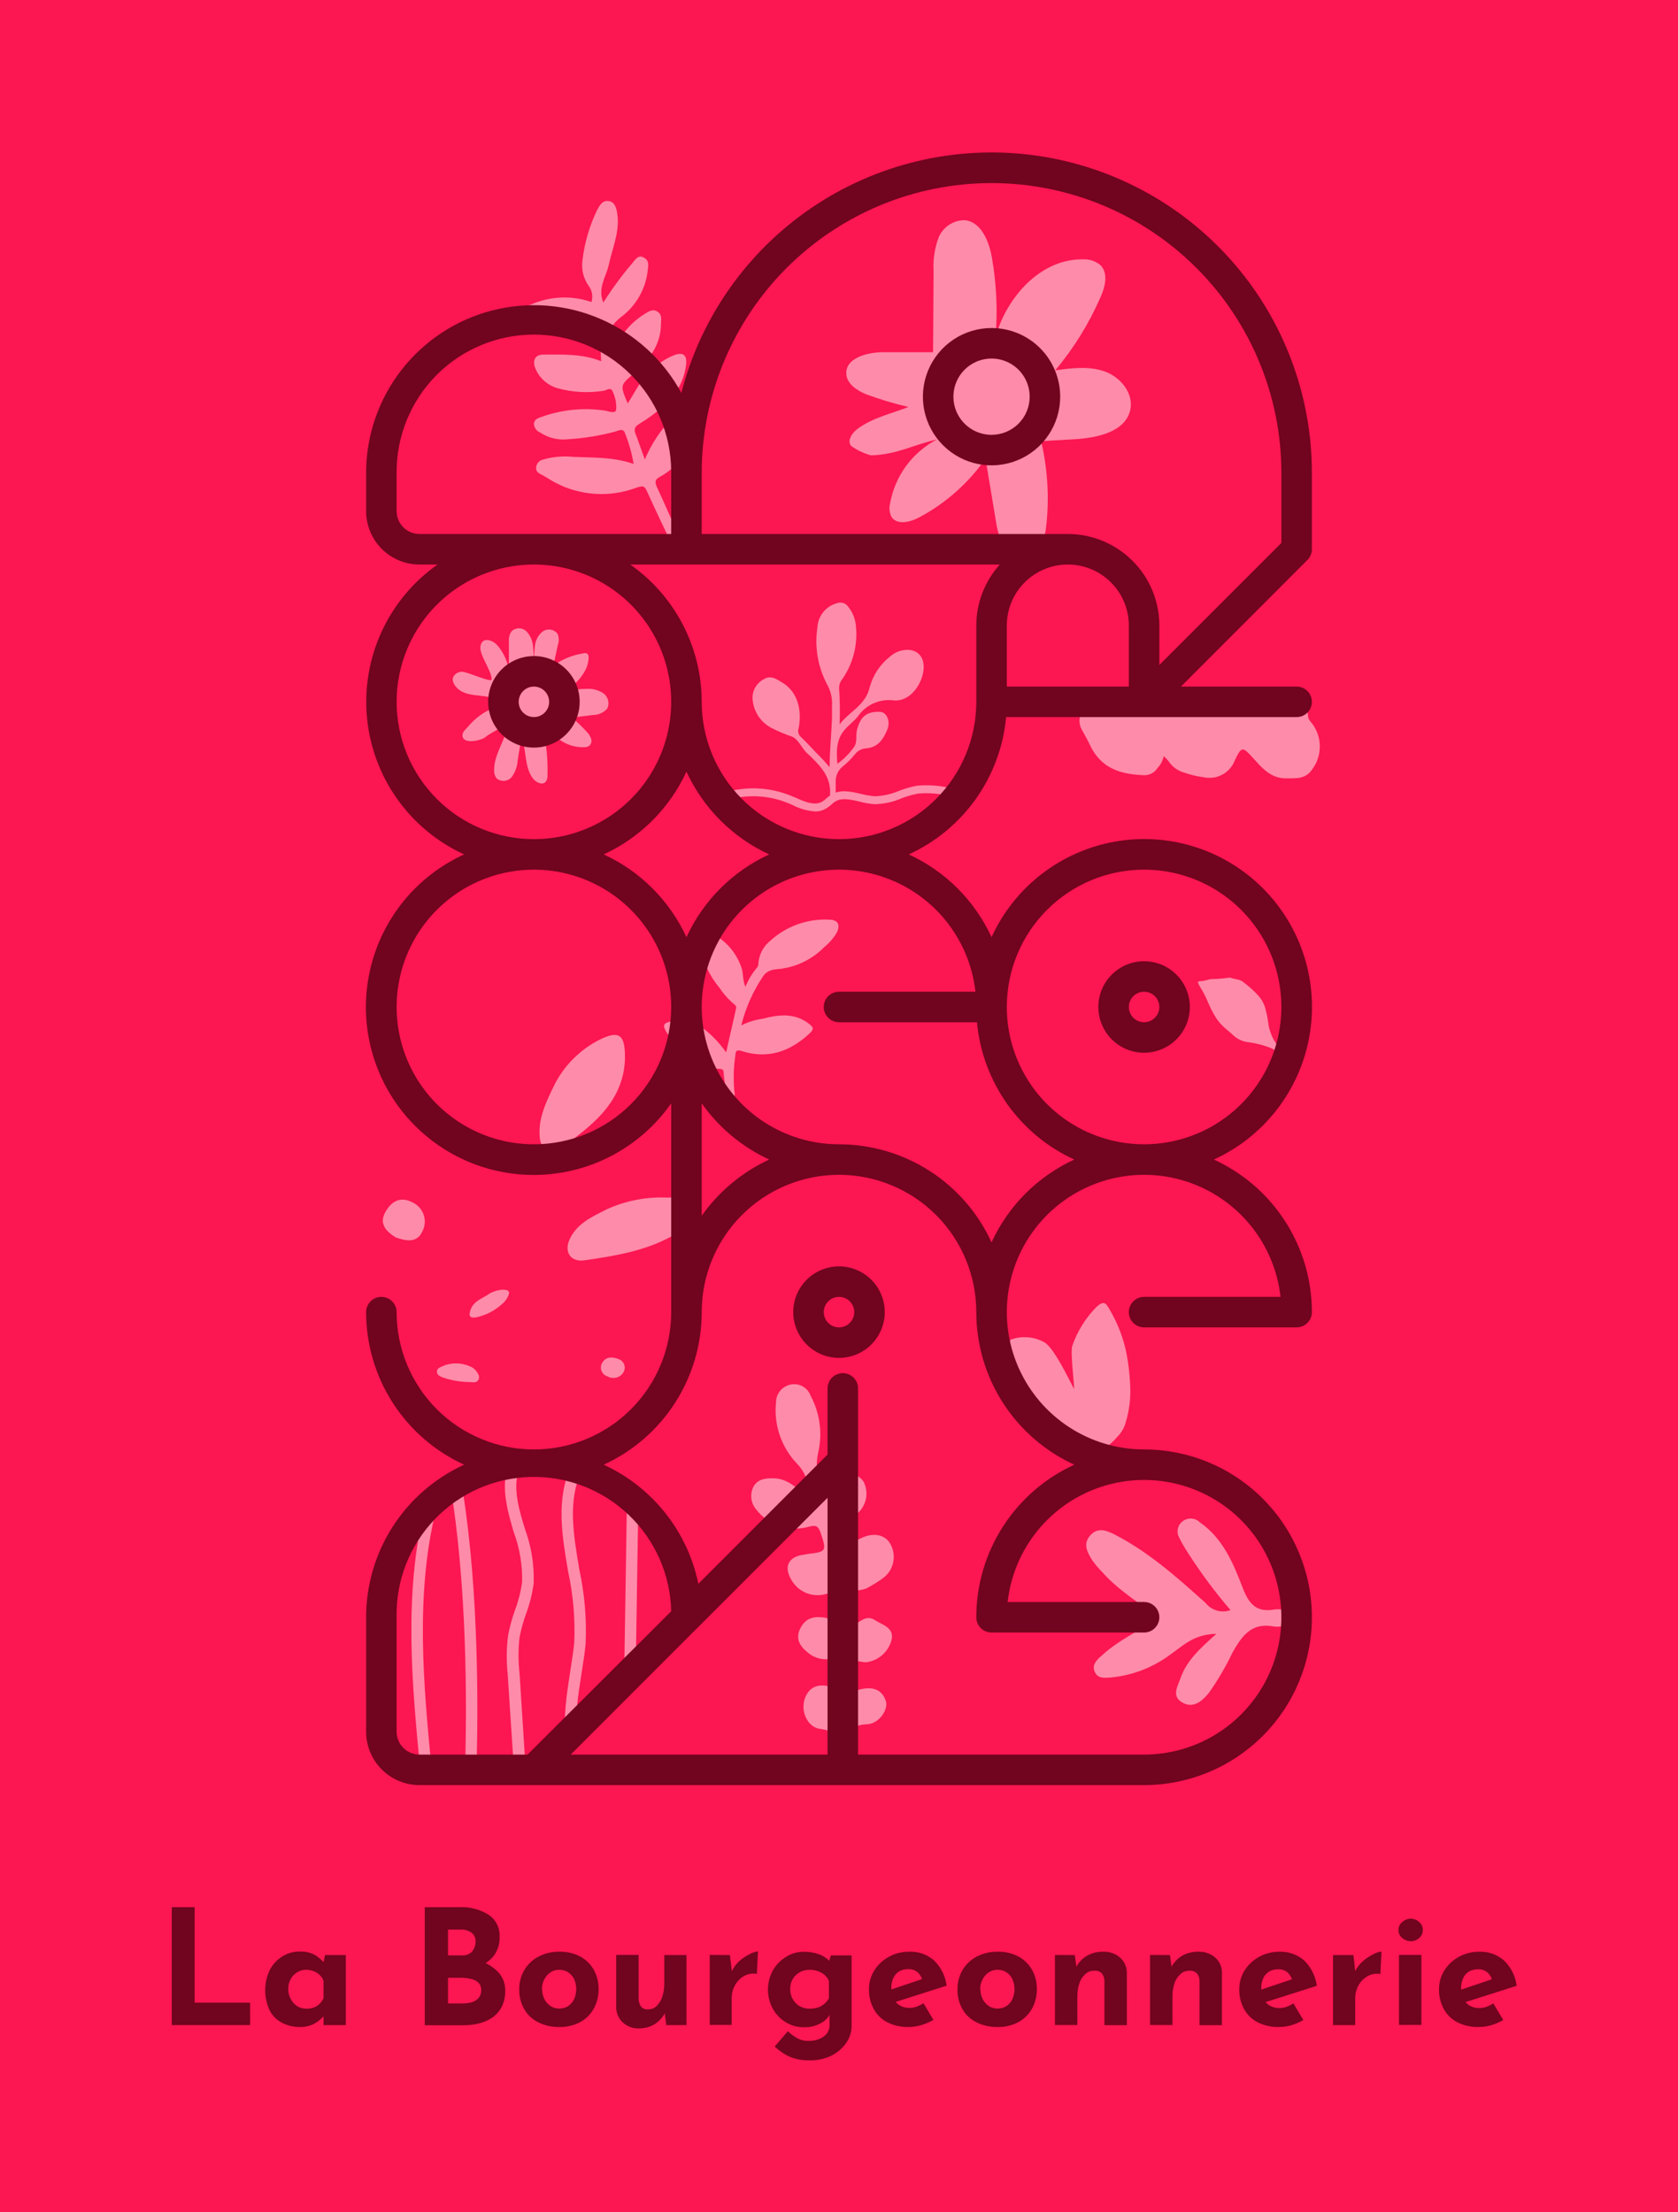
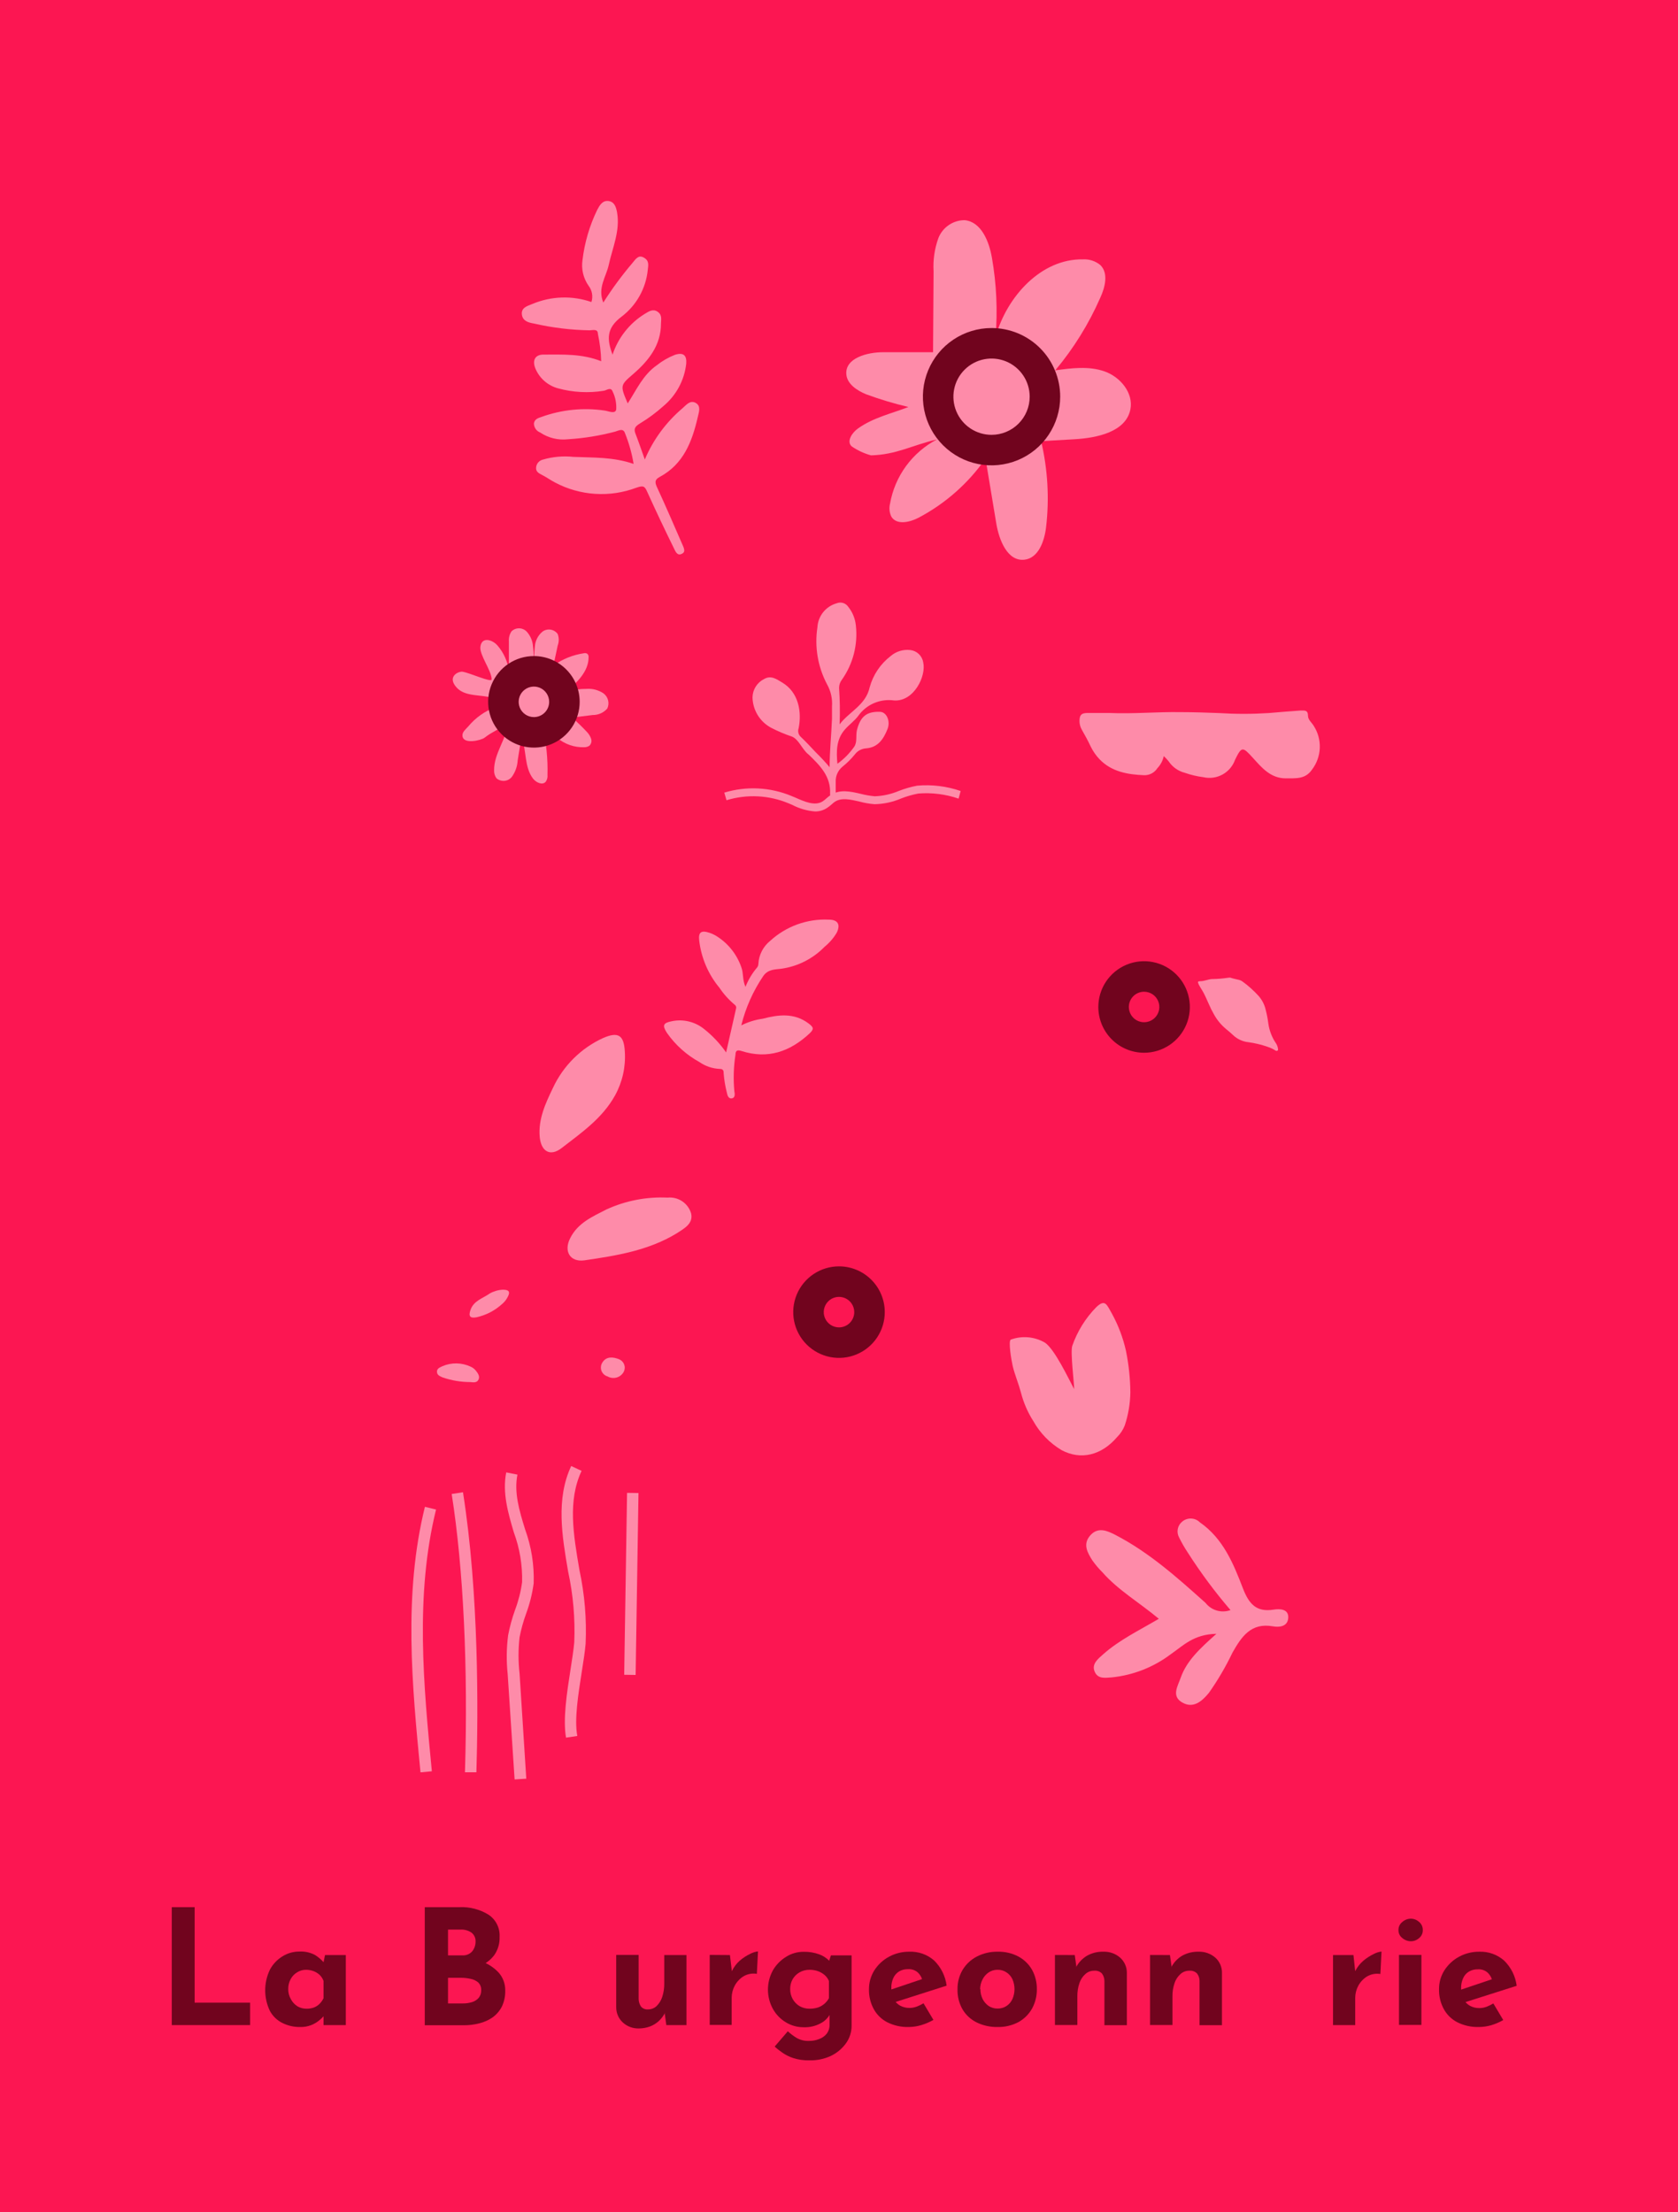
<svg xmlns="http://www.w3.org/2000/svg" width="440" height="580" viewBox="0 0 440 580" fill="none">
  <rect x="0" y="0" width="440" height="580" fill="#333333" stroke="none" />
  <g clip-path="url(#clip0_1_1019)">
    <path d="M440 0H0V580H440V0Z" fill="#FC1652" />
    <g opacity="0.5">
      <path d="M213.7 212.74C211.603 212.569 209.563 211.978 207.7 211L206.8 210.62C201.629 208.451 195.862 208.161 190.5 209.8L189.92 207.8C195.733 206.041 201.976 206.359 207.58 208.7L208.5 209.08C211.02 210.2 213.64 211.34 215.64 210.14C216.006 209.908 216.348 209.64 216.66 209.34C217.031 209.005 217.425 208.698 217.84 208.42C220.28 206.86 223.04 207.5 225.7 208.12C226.914 208.435 228.151 208.649 229.4 208.76C231.561 208.677 233.689 208.203 235.68 207.36C237.241 206.753 238.854 206.291 240.5 205.98C244.356 205.637 248.241 206.114 251.9 207.38L251.36 209.38C247.969 208.214 244.375 207.758 240.8 208.04C239.279 208.335 237.786 208.763 236.34 209.32C234.121 210.278 231.737 210.795 229.32 210.84C227.968 210.732 226.629 210.497 225.32 210.14C222.96 209.6 220.74 209.08 219 210.14C218.665 210.365 218.35 210.619 218.06 210.9C217.648 211.269 217.207 211.604 216.74 211.9C215.828 212.465 214.773 212.757 213.7 212.74Z" fill="white" />
      <path d="M110.26 464.66C108.04 441.74 105.76 418.02 111.42 395.04L114.34 395.76C108.8 418.24 111.06 441.76 113.24 464.38L110.26 464.66Z" fill="white" />
      <path d="M134.94 466.52L133.12 438.9C132.761 435.507 132.801 432.084 133.24 428.7C133.67 426.464 134.272 424.264 135.04 422.12C135.933 419.764 136.557 417.316 136.9 414.82C137.018 410.369 136.285 405.936 134.74 401.76C133.24 396.68 131.68 391.4 132.74 386.02L135.68 386.6C134.76 391.26 136.14 395.96 137.68 400.92C139.336 405.458 140.103 410.272 139.94 415.1C139.573 417.833 138.902 420.516 137.94 423.1C137.215 425.099 136.646 427.152 136.24 429.24C135.881 432.396 135.881 435.584 136.24 438.74L138 466.32L134.94 466.52Z" fill="white" />
      <path d="M164.424 391.382L163.674 439.076L166.674 439.123L167.423 391.429L164.424 391.382Z" fill="white" />
      <path d="M124.92 464.64H121.92C122.76 437.18 121.52 411.28 118.44 391.68L121.4 391.22C125.6 417.82 125.4 448.64 124.92 464.64Z" fill="white" />
      <path d="M148.42 455.56C147.58 450.74 148.64 443.82 149.6 437.7C150 435.08 150.4 432.6 150.58 430.58C150.838 424.364 150.3 418.14 148.98 412.06C147.38 402.7 145.72 393.02 149.78 384.34L152.5 385.62C148.84 393.44 150.34 402.24 151.94 411.62C153.304 417.957 153.849 424.444 153.56 430.92C153.38 433.04 152.98 435.58 152.56 438.24C151.64 444.12 150.56 450.78 151.38 455.12L148.42 455.56Z" fill="white" />
      <path d="M227.08 103.36C224.7 102.36 222.14 100.7 221.92 98.14C221.56 93.86 227.4 92.32 231.7 92.34H244.66L244.8 71.16C244.621 68.191 245.049 65.217 246.06 62.42C246.602 61.036 247.549 59.848 248.776 59.01C250.003 58.171 251.454 57.722 252.94 57.72C257.3 58.14 259.36 63.28 260.1 67.58C261.298 74.418 261.621 81.381 261.06 88.3C264 77.78 272.98 67.78 284 68C285.639 67.911 287.251 68.439 288.52 69.48C290.7 71.6 289.8 75.26 288.52 78.04C285.505 84.922 281.525 91.34 276.7 97.1C281.02 96.5 285.54 95.92 289.66 97.38C293.78 98.84 297.28 103.04 296.4 107.38C295.18 113.24 287.68 114.82 281.72 115.16L273 115.66C274.74 123.047 275.18 130.682 274.3 138.22C273.86 141.9 272.3 146.34 268.6 146.74C264.18 147.22 261.96 141.6 261.24 137.22L258.42 120.24C253.89 126.724 247.876 132.031 240.88 135.72C238.54 136.96 235.08 137.72 233.72 135.44C233.216 134.388 233.095 133.192 233.38 132.06C234.002 128.493 235.437 125.117 237.574 122.193C239.71 119.27 242.491 116.877 245.7 115.2C239.16 116.72 235.12 119.2 228.4 119.38C226.585 118.888 224.867 118.09 223.32 117.02C221.88 115.72 223.44 113.4 225.02 112.3C229.16 109.4 233.66 108.48 238.2 106.7C234.429 105.814 230.715 104.699 227.08 103.36Z" fill="white" />
      <path d="M305.16 198.22C304.91 199.417 304.328 200.519 303.48 201.4C303.111 201.975 302.602 202.446 302 202.768C301.397 203.09 300.723 203.252 300.04 203.24C295.7 203.06 291.48 202.36 288.28 199.02C287.358 198.041 286.589 196.929 286 195.72C285.28 194.18 284.48 192.72 283.64 191.26C283.274 190.598 283.075 189.856 283.06 189.1C283.06 187.5 283.48 186.96 285.06 186.92C287.06 186.92 288.94 186.92 290.88 186.92C297.1 187.2 303.34 186.6 309.56 186.7C312.92 186.7 316.3 186.82 319.56 186.94C323.929 187.22 328.311 187.22 332.68 186.94C335.44 186.68 338.2 186.5 340.98 186.28C342.08 186.28 342.98 186.1 342.98 187.68C342.98 188.68 343.94 189.42 344.46 190.26C345.592 192.001 346.155 194.051 346.069 196.127C345.983 198.202 345.253 200.199 343.98 201.84C342.24 204.36 339.66 204.02 337.16 204.06C333.16 204.06 330.86 201.26 328.52 198.68C325.82 195.7 325.58 195.66 323.84 199.22C323.253 200.858 322.086 202.224 320.561 203.06C319.035 203.897 317.256 204.146 315.56 203.76C313.891 203.546 312.248 203.157 310.66 202.6C308.931 202.156 307.427 201.087 306.44 199.6C306.043 199.113 305.616 198.652 305.16 198.22Z" fill="white" />
      <path d="M281.66 364.18C281.66 362.48 280.64 354.52 281.16 352.86C282.484 349.049 284.635 345.58 287.46 342.7C289.84 340.44 290.22 342.08 291.6 344.46C293.258 347.495 294.483 350.746 295.24 354.12C295.978 357.714 296.367 361.371 296.4 365.04C296.355 367.977 295.863 370.891 294.94 373.68C294.499 374.831 293.817 375.874 292.94 376.74C288.82 381.58 283.38 382.86 278.36 380.18C275.271 378.338 272.719 375.717 270.96 372.58C269.478 370.264 268.377 367.725 267.7 365.06C267.08 362.74 266.14 360.54 265.56 358.2C265.18 356.56 264.34 351.46 265.06 351.2C266.518 350.67 268.074 350.467 269.619 350.605C271.164 350.743 272.66 351.219 274 352C276.56 353.72 280.22 361.5 281.66 364.18Z" fill="white" />
      <path d="M144.98 285.24C147.656 279.457 152.309 274.819 158.1 272.16C162.1 270.4 163.62 271.34 163.84 275.74C164.093 279.719 163.205 283.688 161.28 287.18C157.96 293.18 152.48 296.96 147.28 300.98C144.28 303.3 141.88 301.92 141.52 298.04C141.12 293.4 143.02 289.3 144.98 285.24Z" fill="white" />
      <path d="M149.52 324.6C151.52 320.6 155.36 318.96 159.06 317.06C164.071 314.771 169.557 313.715 175.06 313.98C176.406 313.844 177.756 314.181 178.881 314.933C180.005 315.685 180.832 316.805 181.22 318.1C181.86 320.82 179.36 322.1 177.42 323.36C170.02 327.86 161.62 329.2 153.26 330.42C149.44 330.96 147.76 328 149.52 324.6Z" fill="white" />
-       <path d="M103.76 324.42C101.24 322.84 99.36 320.86 101 317.86C102.64 314.86 105 313.6 108.14 315.22C108.832 315.534 109.451 315.988 109.961 316.552C110.47 317.116 110.857 317.779 111.099 318.499C111.341 319.22 111.432 319.982 111.367 320.739C111.302 321.496 111.082 322.232 110.72 322.9C109.28 326 106.38 325.32 103.76 324.42Z" fill="white" />
      <path d="M163.56 359.64C163.366 360.002 163.101 360.322 162.781 360.581C162.461 360.839 162.093 361.031 161.697 361.144C161.302 361.258 160.888 361.291 160.48 361.243C160.072 361.194 159.677 361.064 159.32 360.86C158.96 360.758 158.628 360.574 158.351 360.322C158.074 360.07 157.859 359.758 157.724 359.409C157.588 359.06 157.535 358.684 157.569 358.311C157.603 357.938 157.723 357.579 157.92 357.26C158.96 355.52 160.78 355.74 162.3 356.34C162.61 356.46 162.892 356.644 163.127 356.88C163.362 357.116 163.544 357.399 163.663 357.71C163.782 358.021 163.834 358.354 163.816 358.686C163.799 359.018 163.711 359.343 163.56 359.64Z" fill="white" />
      <path d="M128.44 339.1C129.495 338.51 130.673 338.174 131.88 338.12C133.48 338.12 133.88 338.68 133.08 340.12C132.735 340.777 132.266 341.361 131.7 341.84C129.791 343.592 127.451 344.806 124.92 345.36C123.26 345.66 122.8 345.08 123.36 343.46C124.2 340.98 126.62 340.4 128.44 339.1Z" fill="white" />
      <path d="M116 358.18C117.175 357.674 118.444 357.423 119.723 357.443C121.002 357.464 122.262 357.756 123.42 358.3C123.95 358.534 124.416 358.89 124.78 359.34C125.28 360 125.9 360.78 125.48 361.68C125.06 362.58 124.12 362.42 123.32 362.34C120.849 362.335 118.397 361.923 116.06 361.12C115.36 360.8 114.6 360.54 114.58 359.64C114.56 358.74 115.34 358.52 116 358.18Z" fill="white" />
-       <path d="M215.56 390.62C216.68 389.7 217.56 388.94 218.44 388.24C221.48 385.86 224.74 385.96 226.44 388.44C227.194 389.909 227.395 391.6 227.006 393.204C226.617 394.809 225.663 396.22 224.32 397.18C223.16 397.805 221.957 398.346 220.72 398.8C219.36 399.38 218.32 399.78 218.82 401.88C220.06 407.06 219.88 407.1 224.4 404.06C227.88 401.72 231.5 401.86 233.24 404.4C234.222 405.904 234.579 407.731 234.236 409.493C233.892 411.256 232.875 412.815 231.4 413.84C230.12 414.75 228.784 415.579 227.4 416.32C225.84 417.24 222.94 416.56 222.54 418.32C221.994 421.079 222.244 423.937 223.26 426.56C225.26 425.4 227.04 423.18 229.4 424.74C231.4 426.02 234.6 426.74 233.76 430.02C233.365 431.491 232.552 432.816 231.42 433.835C230.288 434.853 228.884 435.522 227.38 435.76C226.06 436.06 224.08 434.66 223.5 436.46C223.16 438.264 223.16 440.116 223.5 441.92C223.5 443.14 224.5 443.18 225.5 442.92C228.48 442.18 231.12 442.64 232.26 445.86C233.06 448.1 230.56 451.86 227.46 452.04C222.7 452.28 221.1 454.44 221.28 458.82C221.28 459.78 221.1 461.32 219.84 461.24C218.16 461.14 218.46 459.46 218.7 458.44C219.5 455.24 218.92 453.74 215.1 453.28C211.6 452.86 209.82 448.4 211.1 445.14C212.38 441.88 215.1 440.94 219.9 442.9C220.602 441.383 220.865 439.699 220.66 438.04C220.66 435.62 219.84 434.64 217.44 434.96C216.454 435.079 215.453 434.995 214.5 434.713C213.548 434.431 212.663 433.957 211.9 433.32C209.68 431.56 208.34 429.48 210.08 426.5C211.58 423.92 213.84 423.72 216.42 424.12C217.34 424.26 218.42 425.76 219.16 424.44C220.2 422.58 219.16 420.58 218.78 418.68C218.52 417.46 217.42 417.72 216.5 417.92C214.769 418.407 212.923 418.285 211.27 417.575C209.618 416.866 208.259 415.611 207.42 414.02C205.56 410.82 206.68 408.34 210.26 407.66C210.78 407.66 211.28 407.46 211.82 407.4C216.74 406.84 216.8 406.6 215.16 401.8C214.54 399.96 213.8 399.8 212.02 400.28C209.538 400.975 206.905 400.915 204.457 400.106C202.01 399.298 199.859 397.777 198.28 395.74C197.583 394.921 197.145 393.914 197.021 392.846C196.896 391.778 197.091 390.697 197.58 389.74C198.68 387.74 200.74 387.54 202.74 387.56C206.56 387.56 209.08 390.28 212.32 392.82C212.02 389.02 211.5 386.28 208.92 383.66C206.914 381.543 205.389 379.017 204.45 376.255C203.511 373.493 203.18 370.561 203.48 367.66C203.48 366.529 203.882 365.435 204.615 364.574C205.348 363.713 206.364 363.141 207.48 362.96C208.535 362.775 209.621 362.968 210.547 363.506C211.473 364.044 212.179 364.892 212.54 365.9C215.007 370.469 215.718 375.783 214.54 380.84C213.814 384.125 214.172 387.556 215.56 390.62Z" fill="white" />
      <path d="M160.62 92.98C162.09 88.527 165.086 84.737 169.08 82.28C170.14 81.64 171.24 80.88 172.46 81.74C173.68 82.6 173.34 83.74 173.32 84.84C173.32 90.44 170.16 94.46 166.22 97.9C162.62 101.02 162.54 100.94 164.6 105.76C166.92 102.16 168.6 98.3 172.22 95.76C173.664 94.618 175.268 93.695 176.98 93.02C179.2 92.32 180.12 93.14 179.94 95.36C179.451 99.702 177.301 103.687 173.94 106.48C172.042 108.184 169.986 109.705 167.8 111.02C166.64 111.74 166.1 112.32 166.62 113.66C167.4 115.66 168.14 117.84 169.08 120.46C171.284 115.257 174.683 110.646 179 107C179.96 106.14 181 104.82 182.44 105.64C183.88 106.46 183.26 108.02 182.98 109.3C181.5 115.74 179.24 121.7 172.98 125.04C171.44 125.86 171.82 126.76 172.42 128.04C174.64 132.86 176.76 137.76 178.88 142.64C179.22 143.44 179.9 144.64 178.88 145.14C177.58 145.92 177.06 144.46 176.68 143.68C174.28 138.8 172 134 169.72 128.96C169.04 127.4 168.66 127.26 166.88 127.86C163.43 129.159 159.743 129.71 156.064 129.475C152.385 129.241 148.797 128.227 145.54 126.5C144.36 125.88 143.28 125.1 142.1 124.5C141.22 124.06 140.44 123.6 140.58 122.5C140.63 122.025 140.826 121.578 141.141 121.219C141.456 120.861 141.875 120.609 142.34 120.5C144.934 119.739 147.652 119.494 150.34 119.78C155.54 120 160.78 119.78 166.14 121.62C165.691 118.879 164.939 116.196 163.9 113.62C163.44 112.14 162.22 112.9 161.3 113.16C157.257 114.235 153.116 114.905 148.94 115.16C146.366 115.455 143.771 114.824 141.62 113.38C141.142 113.191 140.733 112.864 140.444 112.439C140.155 112.015 140 111.513 140 111C140.18 109.9 141.08 109.6 142 109.3C147.305 107.385 153.001 106.815 158.58 107.64C159.6 107.8 161.34 108.6 161.58 107.36C161.681 105.732 161.357 104.105 160.64 102.64C160.16 101.34 159.04 102.38 158.24 102.46C154.279 103.089 150.23 102.871 146.36 101.82C145.019 101.464 143.78 100.802 142.739 99.886C141.697 98.97 140.883 97.824 140.36 96.54C139.52 94.4 140.36 92.92 142.6 92.96C147.58 92.96 152.6 92.7 157.64 94.7C157.579 92.292 157.291 89.894 156.78 87.54C156.78 86.14 155.46 86.58 154.6 86.6C149.685 86.518 144.791 85.921 140 84.82C138.58 84.58 137.04 84.18 136.84 82.42C136.64 80.66 138.3 80.2 139.62 79.68C144.536 77.616 150.041 77.438 155.08 79.18C155.312 78.459 155.365 77.692 155.232 76.945C155.1 76.199 154.787 75.497 154.32 74.9C152.954 72.944 152.389 70.54 152.74 68.18C153.284 63.593 154.595 59.131 156.62 54.98C157.24 53.82 157.98 52.5 159.56 52.7C161.14 52.9 161.56 54.34 161.8 55.66C162.66 60.5 160.62 64.9 159.62 69.46C158.96 72.56 156.62 75.46 158.2 79.32C160.5 75.685 163.053 72.216 165.84 68.94C166.66 67.98 167.36 66.72 168.8 67.52C170.24 68.32 170.02 69.4 169.86 70.74C169.62 73.155 168.883 75.495 167.696 77.611C166.508 79.728 164.896 81.576 162.96 83.04C159.04 86 159.08 88.86 160.62 92.98Z" fill="white" />
      <path d="M217.54 201.14C217.54 196.86 218 192.66 218.16 188.44C218.16 187.36 218.16 186.28 218.16 185.22C218.312 183.194 217.86 181.168 216.86 179.4C214.441 174.819 213.558 169.581 214.34 164.46C214.417 163.012 214.947 161.625 215.855 160.495C216.763 159.364 218.003 158.548 219.4 158.16C219.932 157.943 220.523 157.915 221.074 158.083C221.624 158.251 222.099 158.603 222.42 159.08C223.545 160.479 224.239 162.174 224.42 163.96C224.987 168.995 223.685 174.063 220.76 178.2C220.277 178.816 220.017 179.577 220.02 180.36C220.237 183.535 220.284 186.72 220.16 189.9C222.68 186.56 227 184.9 228.04 180.2C228.929 176.94 230.861 174.06 233.54 172C234.242 171.397 235.061 170.945 235.945 170.673C236.83 170.402 237.761 170.315 238.68 170.42C239.521 170.51 240.31 170.874 240.924 171.456C241.538 172.037 241.945 172.805 242.08 173.64C242.92 177.2 239.68 183.96 234.46 183.64C232.68 183.384 230.864 183.622 229.21 184.327C227.556 185.032 226.127 186.178 225.08 187.64C224.1 188.98 222.68 189.96 221.58 191.22C219.28 193.8 219.28 196.9 219.58 200.24C221.265 199.023 222.738 197.536 223.94 195.84C224.86 194.6 224.34 192.84 224.72 191.34C225.62 187.88 227.22 186.5 230.72 186.62C232.46 186.62 233.56 189.04 232.72 191.14C231.68 193.74 230.26 195.96 227.08 196.2C226.492 196.24 225.919 196.409 225.404 196.696C224.889 196.983 224.444 197.381 224.1 197.86C223.152 199.014 222.086 200.067 220.92 201C220.331 201.481 219.863 202.093 219.554 202.788C219.245 203.483 219.103 204.24 219.14 205C219.14 206.26 219.14 207.5 219.14 208.76C219.14 209.16 219.14 209.68 218.5 209.7C217.86 209.72 217.88 209.24 217.76 208.82C217.685 208.594 217.651 208.357 217.66 208.12C217.9 203.54 214.98 200.66 212.04 197.82L211.9 197.72C210.28 196.36 209.5 193.96 207.74 193.14C205.851 192.506 204.012 191.73 202.24 190.82C200.78 190.048 199.553 188.899 198.688 187.492C197.822 186.085 197.35 184.472 197.32 182.82C197.34 181.811 197.638 180.827 198.181 179.976C198.725 179.126 199.493 178.442 200.4 178C202.14 177 203.58 178 205.04 178.9C209.48 181.48 210.26 186.72 209.42 190.9C209.272 191.307 209.252 191.749 209.363 192.167C209.474 192.585 209.71 192.96 210.04 193.24C211.38 194.52 212.64 195.88 213.92 197.24C215.191 198.479 216.399 199.781 217.54 201.14Z" fill="white" />
      <path d="M318.96 428.34C312.96 428.46 310.24 431.46 307.06 433.64C302.547 437.066 297.177 439.184 291.54 439.76C289.88 439.86 287.9 440.28 287.04 438.26C286.18 436.24 287.9 434.92 289.32 433.66C293.54 429.92 298.64 427.48 303.86 424.4C298.72 420.1 293.24 416.94 289.08 412.22C288.115 411.255 287.232 410.212 286.44 409.1C285.18 407.1 283.84 404.86 285.88 402.54C287.92 400.22 290.36 401.32 292.46 402.4C301.34 407 308.74 413.62 316.12 420.24C316.873 421.202 317.911 421.902 319.085 422.24C320.26 422.577 321.511 422.535 322.66 422.12C318.584 417.376 314.848 412.35 311.48 407.08C310.625 405.799 309.857 404.463 309.18 403.08C308.803 402.396 308.681 401.601 308.834 400.836C308.988 400.071 309.408 399.385 310.02 398.9C310.68 398.356 311.518 398.077 312.373 398.118C313.227 398.158 314.035 398.516 314.64 399.12C320.78 403.4 323.44 409.98 325.94 416.48C327.5 420.48 329.42 422.72 333.94 422C335.54 421.74 337.94 421.78 337.8 424.14C337.66 426.5 335.4 426.66 333.8 426.38C327.98 425.34 325.52 429.16 323.18 433.26C321.415 436.955 319.341 440.494 316.98 443.84C315.1 446.12 312.84 448 309.96 446.32C307.08 444.64 308.88 441.98 309.6 439.84C311.18 435.4 314.58 432.24 318.96 428.34Z" fill="white" />
      <path d="M119.76 180.28C122.38 183.12 127.28 181.7 130.64 183.6C130.801 183.665 130.943 183.768 131.055 183.9C131.166 184.033 131.244 184.191 131.28 184.36C131.28 184.9 130.66 185.16 130.14 185.32C127.257 186.338 124.706 188.122 122.76 190.48C122.14 191.18 121.24 191.86 121.26 192.78C121.26 195.34 126.26 194.06 127.04 193.42C129.16 191.76 131.22 191.08 133.34 189.42C132.76 193.78 129.52 197.56 129.56 201.94C129.525 202.69 129.743 203.43 130.18 204.04C130.463 204.284 130.791 204.469 131.146 204.585C131.5 204.701 131.875 204.745 132.247 204.716C132.619 204.686 132.981 204.583 133.313 204.412C133.645 204.241 133.94 204.006 134.18 203.72C135.104 202.46 135.645 200.96 135.74 199.4L136.76 193.06C138.08 196.68 137.44 201.06 139.76 204.12C140.56 205.16 142.22 205.94 143.1 204.96C143.465 204.435 143.628 203.796 143.56 203.16C143.678 198.929 143.247 194.701 142.28 190.58C143.641 191.41 144.92 192.368 146.1 193.44C148.085 195.116 150.624 195.993 153.22 195.9C153.697 195.905 154.164 195.766 154.56 195.5C154.805 195.261 154.975 194.956 155.05 194.623C155.125 194.289 155.1 193.94 154.98 193.62C154.762 193.021 154.429 192.471 154 192C152.735 190.638 151.4 189.343 150 188.12L155.4 187.46C156.125 187.471 156.843 187.324 157.506 187.031C158.169 186.737 158.761 186.304 159.24 185.76C159.562 185.079 159.636 184.307 159.449 183.577C159.263 182.846 158.829 182.204 158.22 181.76C156.933 180.907 155.401 180.499 153.86 180.6C152.031 180.588 150.211 180.851 148.46 181.38C151.28 178.96 154.34 176.04 154.34 172.32C154.363 172.151 154.345 171.978 154.285 171.817C154.226 171.657 154.128 171.514 154 171.4C153.871 171.318 153.726 171.263 153.575 171.239C153.423 171.215 153.268 171.222 153.12 171.26C150.235 171.681 147.492 172.785 145.12 174.48L146.24 169.24C146.602 168.266 146.602 167.194 146.24 166.22C146.02 165.914 145.741 165.655 145.42 165.458C145.099 165.261 144.742 165.13 144.37 165.072C143.998 165.015 143.618 165.032 143.252 165.122C142.886 165.213 142.542 165.375 142.24 165.6C141.649 166.093 141.166 166.702 140.822 167.391C140.478 168.079 140.279 168.831 140.24 169.6C140.04 171.12 140.12 172.66 139.88 174.16C140.007 172.647 139.973 171.126 139.78 169.62C139.707 168.138 139.128 166.726 138.14 165.62C137.886 165.348 137.581 165.13 137.242 164.976C136.903 164.823 136.537 164.739 136.165 164.728C135.793 164.716 135.423 164.779 135.075 164.911C134.728 165.044 134.41 165.244 134.14 165.5C133.613 166.275 133.366 167.206 133.44 168.14C133.44 170.7 133.44 173.28 133.44 175.84C133.104 173.399 132.069 171.107 130.46 169.24C129.12 167.68 126.28 166.82 125.96 169.6C125.72 171.74 128.92 175.88 128.92 178.1C128.92 179.06 123.22 176.4 121.26 176.1C120 176 117.2 177.5 119.76 180.28Z" fill="white" />
      <path d="M194.38 268.82C195.525 264.192 197.482 259.804 200.16 255.86C201.4 254.1 203.22 254.18 204.82 253.98C209.166 253.384 213.186 251.349 216.24 248.2C217.512 247.166 218.589 245.913 219.42 244.5C220.46 242.36 219.68 241.1 217.3 241.1C214.503 240.97 211.707 241.394 209.075 242.348C206.442 243.302 204.024 244.768 201.96 246.66C201.052 247.387 200.306 248.297 199.772 249.33C199.238 250.364 198.927 251.498 198.86 252.66C198.864 252.998 198.759 253.327 198.56 253.6C197.255 255.123 196.214 256.854 195.48 258.72C194.64 256.86 195 255.14 194.38 253.56C193.168 250.059 190.75 247.103 187.56 245.22C187.07 244.945 186.554 244.717 186.02 244.54C183.86 243.84 183.1 244.38 183.34 246.54C183.865 251.116 185.714 255.44 188.66 258.98C189.772 260.645 191.12 262.141 192.66 263.42C192.821 263.529 192.942 263.687 193.004 263.872C193.065 264.057 193.064 264.256 193 264.44C192.14 268.18 191.3 271.9 190.4 275.92C188.778 273.582 186.816 271.499 184.58 269.74C183.408 268.804 182.043 268.14 180.584 267.794C179.125 267.448 177.607 267.43 176.14 267.74C173.88 268.18 173.6 268.82 174.9 270.82C177.115 273.975 180.022 276.582 183.4 278.44C184.985 279.541 186.852 280.165 188.78 280.24C189.7 280.24 189.76 280.82 189.76 281.48C189.898 283.167 190.179 284.84 190.6 286.48C190.72 287.2 191.04 288.12 191.92 287.96C192.8 287.8 192.7 286.8 192.56 286.1C192.26 282.893 192.361 279.662 192.86 276.48C192.86 275.28 193.5 275.26 194.42 275.54C201.34 277.76 207.16 275.7 212.28 270.94C213.5 269.78 213.36 269.32 212 268.3C208.22 265.48 204.1 266 200 267.08C198.044 267.348 196.145 267.936 194.38 268.82Z" fill="white" />
      <path d="M322.58 256.3C323.36 256.58 324.2 256.72 325 256.92C325.289 257.004 325.559 257.14 325.8 257.32C327.335 258.429 328.75 259.696 330.02 261.1C330.933 262.132 331.572 263.377 331.88 264.72C332.194 265.91 332.428 267.119 332.58 268.34C332.84 270.197 333.525 271.97 334.58 273.52C334.855 273.935 335.033 274.407 335.1 274.9C335.1 275.1 335.22 275.28 335 275.42C334.921 275.477 334.827 275.508 334.73 275.508C334.633 275.508 334.538 275.477 334.46 275.42C333.791 274.999 333.072 274.663 332.32 274.42C330.716 273.865 329.061 273.47 327.38 273.24C325.883 273.088 324.478 272.449 323.38 271.42C322.78 270.86 322.18 270.32 321.54 269.82C320.23 268.743 319.137 267.426 318.32 265.94C317.828 265.087 317.388 264.205 317 263.3C316.54 262.32 316.14 261.3 315.6 260.3C315.06 259.3 314.7 258.86 314.32 258.08C313.94 257.3 314.14 257.28 314.76 257.24C315.8 257.24 316.76 256.74 317.8 256.68H318C319.299 256.655 320.595 256.548 321.88 256.36C322.111 256.32 322.345 256.299 322.58 256.3Z" fill="white" />
    </g>
    <path d="M260 86C256.44 86 252.96 87.056 250 89.034C247.04 91.011 244.733 93.823 243.37 97.112C242.008 100.401 241.651 104.02 242.346 107.512C243.04 111.003 244.755 114.211 247.272 116.728C249.789 119.245 252.997 120.96 256.488 121.654C259.98 122.349 263.599 121.992 266.888 120.63C270.177 119.267 272.989 116.96 274.966 114C276.944 111.04 278 107.56 278 104C278 99.226 276.104 94.648 272.728 91.272C269.352 87.896 264.774 86 260 86ZM260 114C258.022 114 256.089 113.414 254.444 112.315C252.8 111.216 251.518 109.654 250.761 107.827C250.004 106 249.806 103.989 250.192 102.049C250.578 100.109 251.53 98.328 252.929 96.929C254.327 95.53 256.109 94.578 258.049 94.192C259.989 93.806 262 94.004 263.827 94.761C265.654 95.518 267.216 96.8 268.315 98.444C269.414 100.089 270 102.022 270 104C270 106.652 268.946 109.196 267.071 111.071C265.196 112.946 262.652 114 260 114Z" fill="#71041E" />
    <path d="M140 172C137.627 172 135.307 172.704 133.333 174.022C131.36 175.341 129.822 177.215 128.913 179.408C128.005 181.601 127.768 184.013 128.231 186.341C128.694 188.669 129.836 190.807 131.515 192.485C133.193 194.164 135.331 195.306 137.659 195.769C139.987 196.232 142.399 195.995 144.592 195.087C146.785 194.178 148.659 192.64 149.978 190.667C151.296 188.693 152 186.373 152 184C152 180.817 150.736 177.765 148.485 175.515C146.235 173.264 143.183 172 140 172ZM140 188C139.209 188 138.436 187.765 137.778 187.326C137.12 186.886 136.607 186.262 136.304 185.531C136.002 184.8 135.923 183.996 136.077 183.22C136.231 182.444 136.612 181.731 137.172 181.172C137.731 180.612 138.444 180.231 139.22 180.077C139.996 179.923 140.8 180.002 141.531 180.304C142.262 180.607 142.886 181.12 143.326 181.778C143.765 182.436 144 183.209 144 184C144 185.061 143.579 186.078 142.828 186.828C142.078 187.579 141.061 188 140 188Z" fill="#71041E" />
    <path d="M300 276C302.373 276 304.693 275.296 306.667 273.978C308.64 272.659 310.178 270.785 311.087 268.592C311.995 266.399 312.232 263.987 311.769 261.659C311.306 259.331 310.164 257.193 308.485 255.515C306.807 253.836 304.669 252.694 302.341 252.231C300.013 251.768 297.601 252.005 295.408 252.913C293.215 253.822 291.341 255.36 290.022 257.333C288.704 259.307 288 261.627 288 264C288 267.183 289.264 270.235 291.515 272.485C293.765 274.736 296.817 276 300 276ZM300 260C300.791 260 301.564 260.235 302.222 260.674C302.88 261.114 303.393 261.738 303.696 262.469C303.998 263.2 304.077 264.004 303.923 264.78C303.769 265.556 303.388 266.269 302.828 266.828C302.269 267.388 301.556 267.769 300.78 267.923C300.004 268.077 299.2 267.998 298.469 267.696C297.738 267.393 297.114 266.88 296.674 266.222C296.235 265.564 296 264.791 296 264C296 262.939 296.421 261.922 297.172 261.172C297.922 260.421 298.939 260 300 260Z" fill="#71041E" />
    <path d="M220 332C217.627 332 215.307 332.704 213.333 334.022C211.36 335.341 209.822 337.215 208.913 339.408C208.005 341.601 207.768 344.013 208.231 346.341C208.694 348.669 209.836 350.807 211.515 352.485C213.193 354.164 215.331 355.306 217.659 355.769C219.987 356.232 222.399 355.995 224.592 355.087C226.785 354.178 228.659 352.64 229.978 350.667C231.296 348.693 232 346.373 232 344C232 340.817 230.736 337.765 228.485 335.515C226.235 333.264 223.183 332 220 332ZM220 348C219.209 348 218.436 347.765 217.778 347.326C217.12 346.886 216.607 346.262 216.304 345.531C216.002 344.8 215.923 343.996 216.077 343.22C216.231 342.444 216.612 341.731 217.172 341.172C217.731 340.612 218.444 340.231 219.22 340.077C219.996 339.923 220.8 340.002 221.531 340.304C222.262 340.607 222.886 341.12 223.326 341.778C223.765 342.436 224 343.209 224 344C224 345.061 223.579 346.078 222.828 346.828C222.078 347.579 221.061 348 220 348Z" fill="#71041E" />
-     <path d="M344 144V124C344.007 103.55 336.553 83.8 323.037 68.453C309.521 53.106 290.871 43.218 270.584 40.641C250.297 38.064 229.767 42.977 212.843 54.457C195.92 65.938 183.766 83.198 178.66 103C173.989 94.405 166.587 87.612 157.624 83.693C148.66 79.775 138.647 78.956 129.166 81.364C119.685 83.773 111.277 89.273 105.27 96.994C99.264 104.715 96.002 114.218 96 124V134C96 137.713 97.475 141.274 100.101 143.899C102.726 146.525 106.287 148 110 148H114.74C108.405 152.451 103.357 158.494 100.105 165.52C96.853 172.546 95.512 180.305 96.219 188.015C96.924 195.725 99.652 203.111 104.126 209.43C108.6 215.748 114.662 220.774 121.7 224C115.543 226.806 110.116 230.994 105.841 236.238C101.566 241.483 98.558 247.642 97.052 254.239C95.544 260.835 95.579 267.69 97.153 274.27C98.726 280.851 101.796 286.98 106.123 292.181C110.451 297.382 115.92 301.515 122.105 304.259C128.29 307.002 135.024 308.283 141.784 308C148.544 307.717 155.148 305.88 161.082 302.629C167.017 299.379 172.122 294.804 176 289.26V344C176 353.548 172.207 362.705 165.456 369.456C158.705 376.207 149.548 380 140 380C130.452 380 121.295 376.207 114.544 369.456C107.793 362.705 104 353.548 104 344C104 342.939 103.579 341.922 102.828 341.172C102.078 340.421 101.061 340 100 340C98.939 340 97.922 340.421 97.172 341.172C96.421 341.922 96 342.939 96 344C96.003 352.429 98.426 360.679 102.982 367.77C107.538 374.861 114.035 380.494 121.7 384C114.035 387.506 107.538 393.139 102.982 400.23C98.426 407.321 96.003 415.571 96 424V454C96 457.713 97.475 461.274 100.101 463.9C102.726 466.525 106.287 468 110 468H300C311.67 468 322.861 463.364 331.113 455.113C339.364 446.861 344 435.67 344 424C344 412.33 339.364 401.139 331.113 392.887C322.861 384.636 311.67 380 300 380C293.051 379.999 286.25 377.987 280.419 374.207C274.588 370.426 269.975 365.039 267.139 358.695C264.302 352.351 263.362 345.321 264.433 338.455C265.503 331.588 268.538 325.178 273.171 319.999C277.804 314.819 283.838 311.091 290.543 309.265C297.248 307.439 304.338 307.593 310.958 309.707C317.578 311.822 323.444 315.808 327.849 321.183C332.253 326.558 335.008 333.094 335.78 340H300C298.939 340 297.922 340.421 297.172 341.172C296.421 341.922 296 342.939 296 344C296 345.061 296.421 346.078 297.172 346.828C297.922 347.579 298.939 348 300 348H340C341.061 348 342.078 347.579 342.828 346.828C343.579 346.078 344 345.061 344 344C343.997 335.571 341.574 327.321 337.018 320.23C332.462 313.139 325.965 307.506 318.3 304C324.762 301.05 330.413 296.579 334.771 290.97C339.129 285.36 342.065 278.779 343.326 271.789C344.588 264.798 344.138 257.607 342.016 250.828C339.893 244.049 336.161 237.885 331.138 232.862C326.115 227.839 319.951 224.107 313.172 221.984C306.394 219.862 299.202 219.412 292.211 220.674C285.221 221.935 278.64 224.871 273.03 229.229C267.421 233.587 262.95 239.238 260 245.7C255.589 236.108 247.892 228.411 238.3 224C245.347 220.778 251.418 215.752 255.899 209.431C260.38 203.109 263.113 195.716 263.82 188H340C341.061 188 342.078 187.579 342.828 186.828C343.579 186.078 344 185.061 344 184C344 182.939 343.579 181.922 342.828 181.172C342.078 180.421 341.061 180 340 180H309.66L342.82 146.82C343.571 146.073 343.996 145.059 344 144ZM110 140C108.409 140 106.883 139.368 105.757 138.243C104.632 137.117 104 135.591 104 134V124C103.963 119.272 104.858 114.584 106.633 110.202C108.408 105.82 111.029 101.831 114.346 98.462C121.045 91.658 130.172 87.794 139.72 87.72C149.268 87.646 158.454 91.367 165.258 98.066C172.062 104.765 175.926 113.892 176 123.44V140H110ZM104 184C104 176.88 106.111 169.92 110.067 163.999C114.023 158.079 119.645 153.465 126.223 150.74C132.802 148.016 140.04 147.303 147.023 148.692C154.007 150.081 160.421 153.509 165.456 158.544C170.491 163.579 173.919 169.993 175.308 176.977C176.697 183.96 175.984 191.198 173.26 197.777C170.535 204.355 165.921 209.977 160.001 213.933C154.08 217.889 147.12 220 140 220C130.452 220 121.295 216.207 114.544 209.456C107.793 202.705 104 193.548 104 184ZM180 202.3C184.411 211.892 192.108 219.589 201.7 224C192.108 228.411 184.411 236.108 180 245.7C175.589 236.108 167.892 228.411 158.3 224C167.892 219.589 175.589 211.892 180 202.3ZM140 300C132.88 300 125.92 297.889 119.999 293.933C114.079 289.977 109.465 284.355 106.74 277.777C104.016 271.198 103.303 263.96 104.692 256.977C106.081 249.993 109.509 243.579 114.544 238.544C119.579 233.509 125.993 230.081 132.977 228.692C139.96 227.303 147.198 228.016 153.777 230.74C160.355 233.465 165.977 238.079 169.933 243.999C173.889 249.92 176 256.88 176 264C176 273.548 172.207 282.705 165.456 289.456C158.705 296.207 149.548 300 140 300ZM184 289.26C188.505 295.641 194.609 300.724 201.7 304C194.609 307.276 188.505 312.359 184 318.74V289.26ZM104 454V424C103.79 414.452 107.382 405.212 113.986 398.313C120.589 391.413 129.662 387.42 139.21 387.21C148.758 387 157.998 390.592 164.897 397.196C171.797 403.799 175.79 412.872 176 422.42L138.34 460H110C108.409 460 106.883 459.368 105.757 458.243C104.632 457.117 104 455.591 104 454ZM182.84 426.82L217 392.66V460H149.66L182.82 426.82H182.84ZM281.7 384C274.035 387.506 267.538 393.139 262.982 400.23C258.426 407.321 256.003 415.571 256 424C256 425.061 256.421 426.078 257.172 426.828C257.922 427.579 258.939 428 260 428H300C301.061 428 302.078 427.579 302.828 426.828C303.579 426.078 304 425.061 304 424C304 422.939 303.579 421.922 302.828 421.172C302.078 420.421 301.061 420 300 420H264.22C264.992 413.094 267.747 406.558 272.151 401.183C276.556 395.808 282.422 391.822 289.042 389.707C295.662 387.593 302.752 387.439 309.457 389.265C316.163 391.091 322.196 394.819 326.829 399.999C331.462 405.178 334.497 411.588 335.567 418.455C336.638 425.321 335.698 432.351 332.861 438.695C330.025 445.039 325.412 450.426 319.581 454.207C313.75 457.987 306.949 459.999 300 460H225V364C225 362.939 224.579 361.922 223.828 361.172C223.078 360.421 222.061 360 221 360C219.939 360 218.922 360.421 218.172 361.172C217.421 361.922 217 362.939 217 364V381.34L183.12 415.22C181.722 408.434 178.747 402.072 174.435 396.648C170.124 391.225 164.596 386.892 158.3 384C165.965 380.494 172.462 374.861 177.018 367.77C181.574 360.679 183.997 352.429 184 344C184 334.452 187.793 325.295 194.544 318.544C201.295 311.793 210.452 308 220 308C229.548 308 238.705 311.793 245.456 318.544C252.207 325.295 256 334.452 256 344C256.003 352.429 258.426 360.679 262.982 367.77C267.538 374.861 274.035 380.494 281.7 384ZM300 228C307.12 228 314.08 230.111 320.001 234.067C325.921 238.023 330.535 243.645 333.26 250.223C335.984 256.802 336.697 264.04 335.308 271.023C333.919 278.007 330.491 284.421 325.456 289.456C320.421 294.491 314.007 297.919 307.023 299.308C300.04 300.697 292.802 299.984 286.223 297.26C279.645 294.535 274.023 289.921 270.067 284.001C266.111 278.08 264 271.12 264 264C264 254.452 267.793 245.295 274.544 238.544C281.295 231.793 290.452 228 300 228ZM255.78 260H220C218.939 260 217.922 260.421 217.172 261.172C216.421 261.922 216 262.939 216 264C216 265.061 216.421 266.078 217.172 266.828C217.922 267.579 218.939 268 220 268H256.18C256.887 275.716 259.62 283.109 264.101 289.431C268.582 295.752 274.653 300.778 281.7 304C272.108 308.411 264.411 316.108 260 325.7C256.494 318.035 250.861 311.538 243.77 306.982C236.679 302.426 228.429 300.003 220 300C213.051 299.999 206.25 297.987 200.419 294.207C194.588 290.426 189.975 285.039 187.139 278.695C184.302 272.351 183.362 265.321 184.433 258.455C185.503 251.588 188.538 245.179 193.171 239.999C197.804 234.819 203.838 231.091 210.543 229.265C217.248 227.439 224.338 227.593 230.958 229.707C237.578 231.822 243.444 235.808 247.849 241.183C252.253 246.558 255.008 253.094 255.78 260ZM220 220C210.452 220 201.295 216.207 194.544 209.456C187.793 202.705 184 193.548 184 184C183.996 176.936 182.291 169.976 179.029 163.71C175.767 157.444 171.044 152.056 165.26 148H262.16C258.207 152.393 256.013 158.09 256 164V184C256 193.548 252.207 202.705 245.456 209.456C238.705 216.207 229.548 220 220 220ZM264 180V164C264 159.757 265.686 155.687 268.686 152.686C271.687 149.686 275.757 148 280 148C284.243 148 288.313 149.686 291.314 152.686C294.314 155.687 296 159.757 296 164V180H264ZM336 142.34L304 174.34V164C304 157.635 301.471 151.53 296.971 147.029C292.47 142.529 286.365 140 280 140H279.34H279H184V124.3C184.01 124.2 184.01 124.1 184 124C184 103.844 192.007 84.513 206.26 70.26C220.513 56.007 239.844 48 260 48C280.156 48 299.487 56.007 313.74 70.26C327.993 84.513 336 103.844 336 124V142.34Z" fill="#71041E" />
    <path d="M45.04 500H51.04V525.04H65.58V530.92H45.04V500Z" fill="#71041E" />
    <path d="M78.72 531.42C77.112 531.451 75.521 531.095 74.08 530.38C72.678 529.696 71.525 528.591 70.78 527.22C69.963 525.53 69.539 523.677 69.539 521.8C69.539 519.923 69.963 518.07 70.78 516.38C71.549 514.934 72.697 513.724 74.1 512.88C75.407 512.063 76.919 511.633 78.46 511.64C79.897 511.55 81.33 511.862 82.6 512.54C83.479 513.082 84.268 513.757 84.94 514.54L84.68 515.24L85.22 512.56H90.68V530.92H84.84V526.92L85.3 528.18C85.107 528.31 84.938 528.472 84.8 528.66C84.422 529.077 84.007 529.459 83.56 529.8C82.954 530.278 82.28 530.662 81.56 530.94C80.653 531.282 79.689 531.445 78.72 531.42ZM80.4 526.62C81.039 526.629 81.675 526.528 82.28 526.32C82.834 526.113 83.338 525.793 83.76 525.38C84.209 524.943 84.575 524.428 84.84 523.86V519.36C84.63 518.765 84.288 518.224 83.84 517.78C83.374 517.349 82.832 517.01 82.24 516.78C81.601 516.54 80.923 516.418 80.24 516.42C79.419 516.413 78.614 516.642 77.92 517.08C77.201 517.506 76.613 518.122 76.22 518.86C75.787 519.657 75.566 520.553 75.58 521.46C75.563 522.385 75.798 523.298 76.26 524.1C76.663 524.875 77.263 525.53 78 526C78.729 526.42 79.559 526.635 80.4 526.62Z" fill="#71041E" />
    <path d="M120.46 500C123.163 499.876 125.841 500.573 128.14 502C129.079 502.636 129.836 503.505 130.337 504.522C130.838 505.539 131.067 506.668 131 507.8C131.067 509.503 130.575 511.182 129.6 512.58C128.625 513.878 127.3 514.87 125.78 515.44C124.013 516.089 122.142 516.408 120.26 516.38L119.28 513.1C121.584 513.062 123.877 513.421 126.06 514.16C127.856 514.744 129.474 515.776 130.76 517.16C131.9 518.449 132.514 520.12 132.48 521.84C132.526 523.312 132.217 524.773 131.58 526.1C131 527.219 130.164 528.185 129.14 528.92C128.083 529.64 126.904 530.162 125.66 530.46C124.354 530.801 123.009 530.969 121.66 530.96H111.38V500H120.46ZM121.18 512.64C121.677 512.68 122.176 512.603 122.638 512.415C123.1 512.228 123.511 511.935 123.84 511.56C124.397 510.854 124.7 509.98 124.7 509.08C124.731 508.624 124.651 508.167 124.466 507.749C124.281 507.331 123.998 506.964 123.64 506.68C122.793 506.106 121.782 505.825 120.76 505.88H117.48V512.64H121.18ZM121.38 525.24C122.207 525.252 123.031 525.13 123.82 524.88C124.487 524.674 125.082 524.287 125.54 523.76C125.984 523.191 126.211 522.482 126.18 521.76C126.2 521.392 126.143 521.024 126.012 520.68C125.881 520.335 125.679 520.022 125.42 519.76C124.851 519.267 124.161 518.935 123.42 518.8C122.6 518.614 121.761 518.52 120.92 518.52H117.48V525.24H121.38Z" fill="#71041E" />
-     <path d="M136.16 521.5C136.137 519.729 136.601 517.986 137.5 516.46C138.39 514.977 139.67 513.766 141.2 512.96C142.904 512.079 144.802 511.639 146.72 511.68C148.62 511.629 150.501 512.07 152.18 512.96C153.669 513.766 154.897 514.98 155.72 516.46C156.56 518.005 156.987 519.741 156.96 521.5C156.984 523.265 156.558 525.006 155.72 526.56C154.9 528.057 153.672 529.291 152.18 530.12C150.469 531.024 148.554 531.472 146.62 531.42C144.759 531.449 142.918 531.045 141.24 530.24C139.69 529.502 138.395 528.318 137.52 526.84C136.576 525.223 136.104 523.372 136.16 521.5ZM142.16 521.5C142.138 522.395 142.337 523.281 142.74 524.08C143.105 524.821 143.657 525.455 144.34 525.92C145.01 526.362 145.798 526.592 146.6 526.58C147.447 526.6 148.282 526.371 149 525.92C149.672 525.453 150.21 524.819 150.56 524.08C150.916 523.263 151.1 522.381 151.1 521.49C151.1 520.599 150.916 519.717 150.56 518.9C150.209 518.172 149.67 517.551 149 517.1C148.288 516.634 147.451 516.397 146.6 516.42C145.794 516.405 145.004 516.643 144.34 517.1C143.658 517.549 143.106 518.17 142.74 518.9C142.308 519.712 142.088 520.62 142.1 521.54L142.16 521.5Z" fill="#71041E" />
    <path d="M167.5 531.8C165.968 531.837 164.479 531.286 163.34 530.26C162.783 529.754 162.339 529.136 162.036 528.447C161.732 527.758 161.577 527.013 161.58 526.26V512.52H167.46V524.06C167.469 524.773 167.684 525.467 168.08 526.06C168.307 526.324 168.595 526.53 168.919 526.658C169.243 526.787 169.593 526.836 169.94 526.8C170.773 526.809 171.576 526.494 172.18 525.92C172.86 525.243 173.367 524.413 173.66 523.5C174.018 522.382 174.193 521.214 174.18 520.04V512.56H180V530.92H174.72L174.26 527.56V527.92C173.847 528.669 173.313 529.345 172.68 529.92C172.007 530.52 171.226 530.988 170.38 531.3C169.456 531.63 168.482 531.799 167.5 531.8Z" fill="#71041E" />
    <path d="M191.4 512.56L192 517.6L191.88 516.84C192.386 515.759 193.107 514.792 194 514C194.839 513.289 195.766 512.691 196.76 512.22C197.38 511.886 198.059 511.675 198.76 511.6L198.46 517.48C197.246 517.28 195.999 517.513 194.94 518.14C193.98 518.741 193.195 519.582 192.66 520.58C192.146 521.54 191.871 522.611 191.86 523.7V530.88H186.1V512.52L191.4 512.56Z" fill="#71041E" />
    <path d="M212.18 540.16C210.763 540.194 209.35 539.991 208 539.56C206.982 539.23 206.018 538.751 205.14 538.14C204.34 537.58 203.64 537.04 203.14 536.54L206.58 532.54C207.27 533.177 208.02 533.747 208.82 534.24C209.841 534.841 211.017 535.126 212.2 535.06C213.083 535.069 213.959 534.906 214.78 534.58C215.563 534.307 216.255 533.822 216.78 533.18C217.284 532.514 217.545 531.695 217.52 530.86V526.86L217.72 527.9C217.182 528.964 216.33 529.836 215.28 530.4C213.87 531.182 212.27 531.556 210.66 531.48C209.045 531.482 207.46 531.039 206.08 530.2C204.662 529.349 203.49 528.142 202.68 526.7C201.82 525.145 201.369 523.397 201.369 521.62C201.369 519.843 201.82 518.095 202.68 516.54C203.524 515.086 204.721 513.869 206.16 513C207.519 512.145 209.094 511.694 210.7 511.7C212.11 511.666 213.515 511.897 214.84 512.38C215.831 512.74 216.728 513.321 217.46 514.08L217.24 514.64L217.88 512.64H223.3V531C223.328 532.71 222.794 534.382 221.78 535.76C220.743 537.172 219.367 538.3 217.78 539.04C216.023 539.834 214.107 540.217 212.18 540.16ZM207.2 521.46C207.186 522.383 207.413 523.293 207.86 524.1C208.295 524.867 208.922 525.509 209.68 525.96C210.474 526.405 211.37 526.632 212.28 526.62C213.011 526.63 213.739 526.529 214.44 526.32C215.052 526.111 215.622 525.793 216.12 525.38C216.626 524.956 217.046 524.44 217.36 523.86V519.36C217.107 518.753 216.716 518.212 216.22 517.78C215.703 517.347 215.114 517.009 214.48 516.78C213.773 516.533 213.029 516.411 212.28 516.42C211.37 516.408 210.474 516.636 209.68 517.08C208.926 517.501 208.298 518.115 207.86 518.86C207.411 519.652 207.183 520.55 207.2 521.46Z" fill="#71041E" />
    <path d="M238.32 531.42C236.345 531.481 234.386 531.047 232.62 530.16C231.114 529.377 229.88 528.157 229.08 526.66C228.239 525.087 227.819 523.323 227.86 521.54C227.844 519.772 228.337 518.036 229.28 516.54C230.236 515.058 231.55 513.84 233.1 513C234.738 512.111 236.576 511.656 238.44 511.68C240.812 511.583 243.131 512.399 244.92 513.96C246.739 515.728 247.903 518.063 248.22 520.58L234 525.12L232.7 521.92L243.04 518.44L241.82 518.98C241.596 518.251 241.182 517.595 240.62 517.08C239.9 516.48 238.974 516.185 238.04 516.26C237.232 516.242 236.436 516.45 235.74 516.86C235.084 517.275 234.562 517.873 234.24 518.58C233.869 519.409 233.691 520.312 233.72 521.22C233.682 522.21 233.896 523.194 234.34 524.08C234.73 524.822 235.327 525.433 236.06 525.84C236.814 526.229 237.652 526.428 238.5 526.42C239.135 526.417 239.765 526.302 240.36 526.08C240.988 525.848 241.591 525.553 242.16 525.2L244.76 529.56C243.756 530.134 242.689 530.59 241.58 530.92C240.522 531.239 239.425 531.407 238.32 531.42Z" fill="#71041E" />
    <path d="M251.08 521.5C251.051 519.731 251.508 517.988 252.4 516.46C253.292 514.972 254.58 513.76 256.12 512.96C257.818 512.08 259.709 511.64 261.62 511.68C263.52 511.629 265.401 512.07 267.08 512.96C268.57 513.771 269.804 514.984 270.64 516.46C271.48 518.005 271.907 519.741 271.88 521.5C271.904 523.265 271.478 525.006 270.64 526.56C269.807 528.054 268.574 529.287 267.08 530.12C265.376 531.024 263.468 531.472 261.54 531.42C259.673 531.452 257.824 531.048 256.14 530.24C254.597 529.491 253.305 528.31 252.42 526.84C251.483 525.22 251.018 523.37 251.08 521.5ZM257.08 521.5C257.068 522.394 257.267 523.277 257.66 524.08C258.032 524.817 258.582 525.449 259.26 525.92C259.938 526.36 260.732 526.59 261.54 526.58C262.382 526.604 263.211 526.374 263.92 525.92C264.602 525.465 265.143 524.827 265.48 524.08C265.836 523.263 266.02 522.381 266.02 521.49C266.02 520.599 265.836 519.717 265.48 518.9C265.141 518.164 264.6 517.54 263.92 517.1C263.219 516.627 262.385 516.389 261.54 516.42C260.729 516.41 259.933 516.647 259.26 517.1C258.583 517.555 258.032 518.174 257.66 518.9C257.231 519.714 257.004 520.62 257 521.54L257.08 521.5Z" fill="#71041E" />
    <path d="M281.82 512.56L282.28 515.84V515.54C282.935 514.385 283.879 513.42 285.02 512.74C286.336 511.999 287.83 511.633 289.34 511.68C290.926 511.624 292.476 512.166 293.68 513.2C294.249 513.699 294.704 514.314 295.015 515.004C295.326 515.694 295.484 516.443 295.48 517.2V530.94H289.6V519.38C289.601 518.66 289.37 517.958 288.94 517.38C288.679 517.122 288.365 516.923 288.02 516.799C287.674 516.674 287.306 516.627 286.94 516.66C286.075 516.639 285.237 516.955 284.6 517.54C283.88 518.183 283.342 519.004 283.04 519.92C282.662 521.047 282.48 522.231 282.5 523.42V530.9H276.62V512.54L281.82 512.56Z" fill="#71041E" />
    <path d="M306.78 512.56L307.24 515.84V515.54C307.887 514.386 308.825 513.421 309.96 512.74C311.277 512.002 312.771 511.636 314.28 511.68C315.872 511.623 317.428 512.165 318.64 513.2C319.21 513.697 319.664 514.313 319.971 515.004C320.279 515.694 320.432 516.444 320.42 517.2V530.94H314.54V519.38C314.552 518.658 314.319 517.953 313.88 517.38C313.619 517.122 313.305 516.923 312.96 516.799C312.614 516.675 312.246 516.627 311.88 516.66C311.016 516.644 310.179 516.958 309.54 517.54C308.82 518.183 308.282 519.004 307.98 519.92C307.602 521.048 307.42 522.231 307.44 523.42V530.9H301.56V512.54L306.78 512.56Z" fill="#71041E" />
-     <path d="M335.42 531.42C333.445 531.481 331.486 531.047 329.72 530.16C328.219 529.371 326.986 528.152 326.18 526.66C325.339 525.087 324.919 523.323 324.96 521.54C324.944 519.772 325.437 518.036 326.38 516.54C327.341 515.062 328.654 513.846 330.2 513C331.838 512.111 333.676 511.656 335.54 511.68C337.909 511.609 340.217 512.438 342 514C343.805 515.778 344.966 518.108 345.3 520.62L331 525.16L329.7 521.96L340.04 518.48L338.82 519.02C338.596 518.291 338.182 517.635 337.62 517.12C336.9 516.519 335.974 516.225 335.04 516.3C334.239 516.281 333.448 516.489 332.76 516.9C332.096 517.313 331.568 517.91 331.24 518.62C330.869 519.449 330.691 520.352 330.72 521.26C330.682 522.25 330.896 523.234 331.34 524.12C331.73 524.862 332.327 525.473 333.06 525.88C333.814 526.269 334.652 526.468 335.5 526.46C336.142 526.458 336.778 526.342 337.38 526.12C338 525.884 338.596 525.589 339.16 525.24L341.76 529.6C340.761 530.17 339.701 530.626 338.6 530.96C337.565 531.255 336.496 531.41 335.42 531.42Z" fill="#71041E" />
    <path d="M354.9 512.56L355.44 517.6L355.32 516.84C355.848 515.768 356.59 514.815 357.5 514.04C358.342 513.333 359.269 512.735 360.26 512.26C360.88 511.926 361.56 511.715 362.26 511.64L361.96 517.52C360.746 517.322 359.5 517.555 358.44 518.18C357.481 518.781 356.695 519.622 356.16 520.62C355.646 521.58 355.371 522.651 355.36 523.74V530.92H349.54V512.56H354.9Z" fill="#71041E" />
    <path d="M366.7 506C366.692 505.587 366.782 505.177 366.963 504.805C367.144 504.433 367.41 504.109 367.74 503.86C368.35 503.327 369.13 503.029 369.94 503.02C370.739 503.026 371.507 503.325 372.1 503.86C372.415 504.119 372.668 504.446 372.838 504.817C373.007 505.188 373.09 505.592 373.08 506C373.093 506.405 373.012 506.808 372.841 507.176C372.671 507.544 372.417 507.868 372.1 508.12C371.505 508.65 370.736 508.941 369.94 508.94C369.132 508.938 368.352 508.647 367.74 508.12C367.408 507.877 367.14 507.558 366.959 507.188C366.778 506.819 366.689 506.411 366.7 506ZM366.84 512.52H372.72V530.88H366.84V512.52Z" fill="#71041E" />
    <path d="M387.8 531.42C385.825 531.481 383.866 531.047 382.1 530.16C380.594 529.377 379.36 528.157 378.56 526.66C377.719 525.087 377.299 523.323 377.34 521.54C377.315 519.77 377.808 518.032 378.76 516.54C379.716 515.058 381.03 513.84 382.58 513C384.218 512.111 386.056 511.656 387.92 511.68C390.297 511.598 392.615 512.428 394.4 514C396.219 515.768 397.383 518.103 397.7 520.62L383.42 525.16L382.12 521.96L392.46 518.48L391.24 519.02C391.009 518.295 390.596 517.64 390.04 517.12C389.32 516.519 388.394 516.225 387.46 516.3C386.652 516.282 385.856 516.49 385.16 516.9C384.496 517.307 383.973 517.907 383.66 518.62C383.282 519.448 383.098 520.35 383.12 521.26C383.089 522.252 383.309 523.236 383.76 524.12C384.15 524.862 384.747 525.473 385.48 525.88C386.234 526.27 387.071 526.469 387.92 526.46C388.555 526.457 389.185 526.342 389.78 526.12C390.406 525.884 391.009 525.589 391.58 525.24L394.18 529.6C393.176 530.174 392.109 530.63 391 530.96C389.959 531.257 388.883 531.412 387.8 531.42Z" fill="#71041E" />
  </g>
  <defs>
    <clipPath id="clip0_1_1019">
      <rect width="440" height="580" fill="white" />
    </clipPath>
  </defs>
</svg>